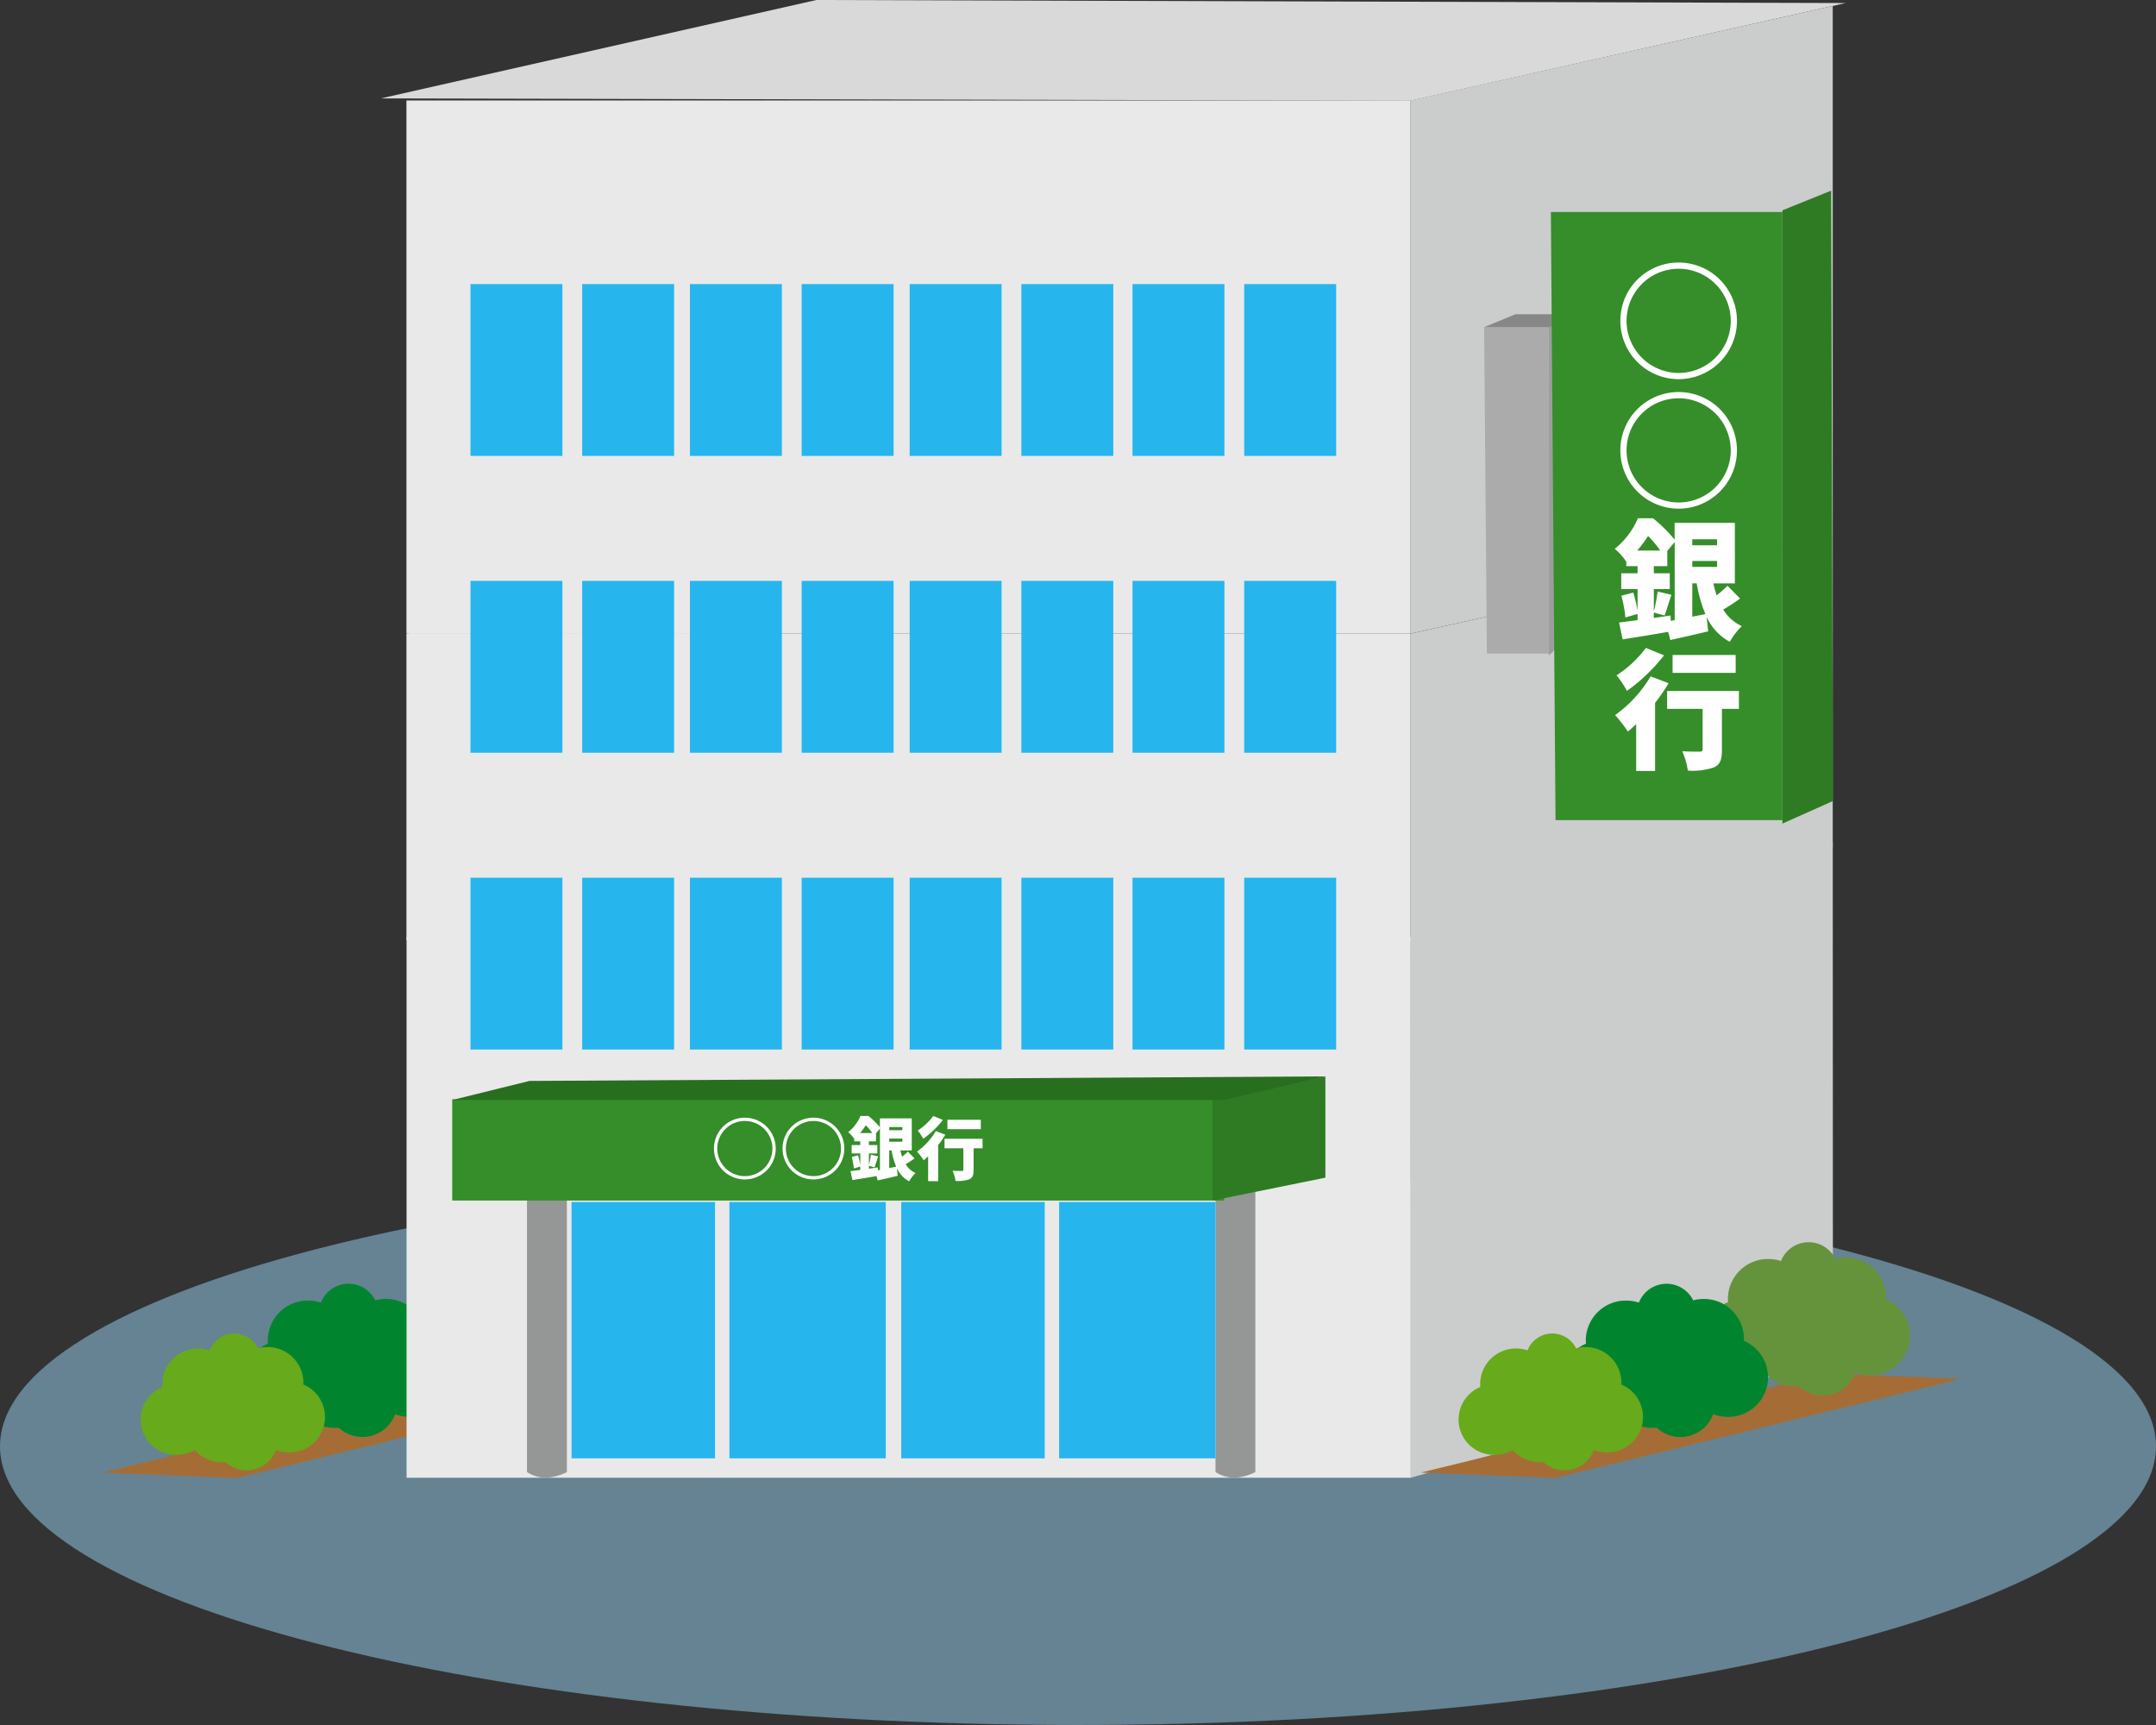
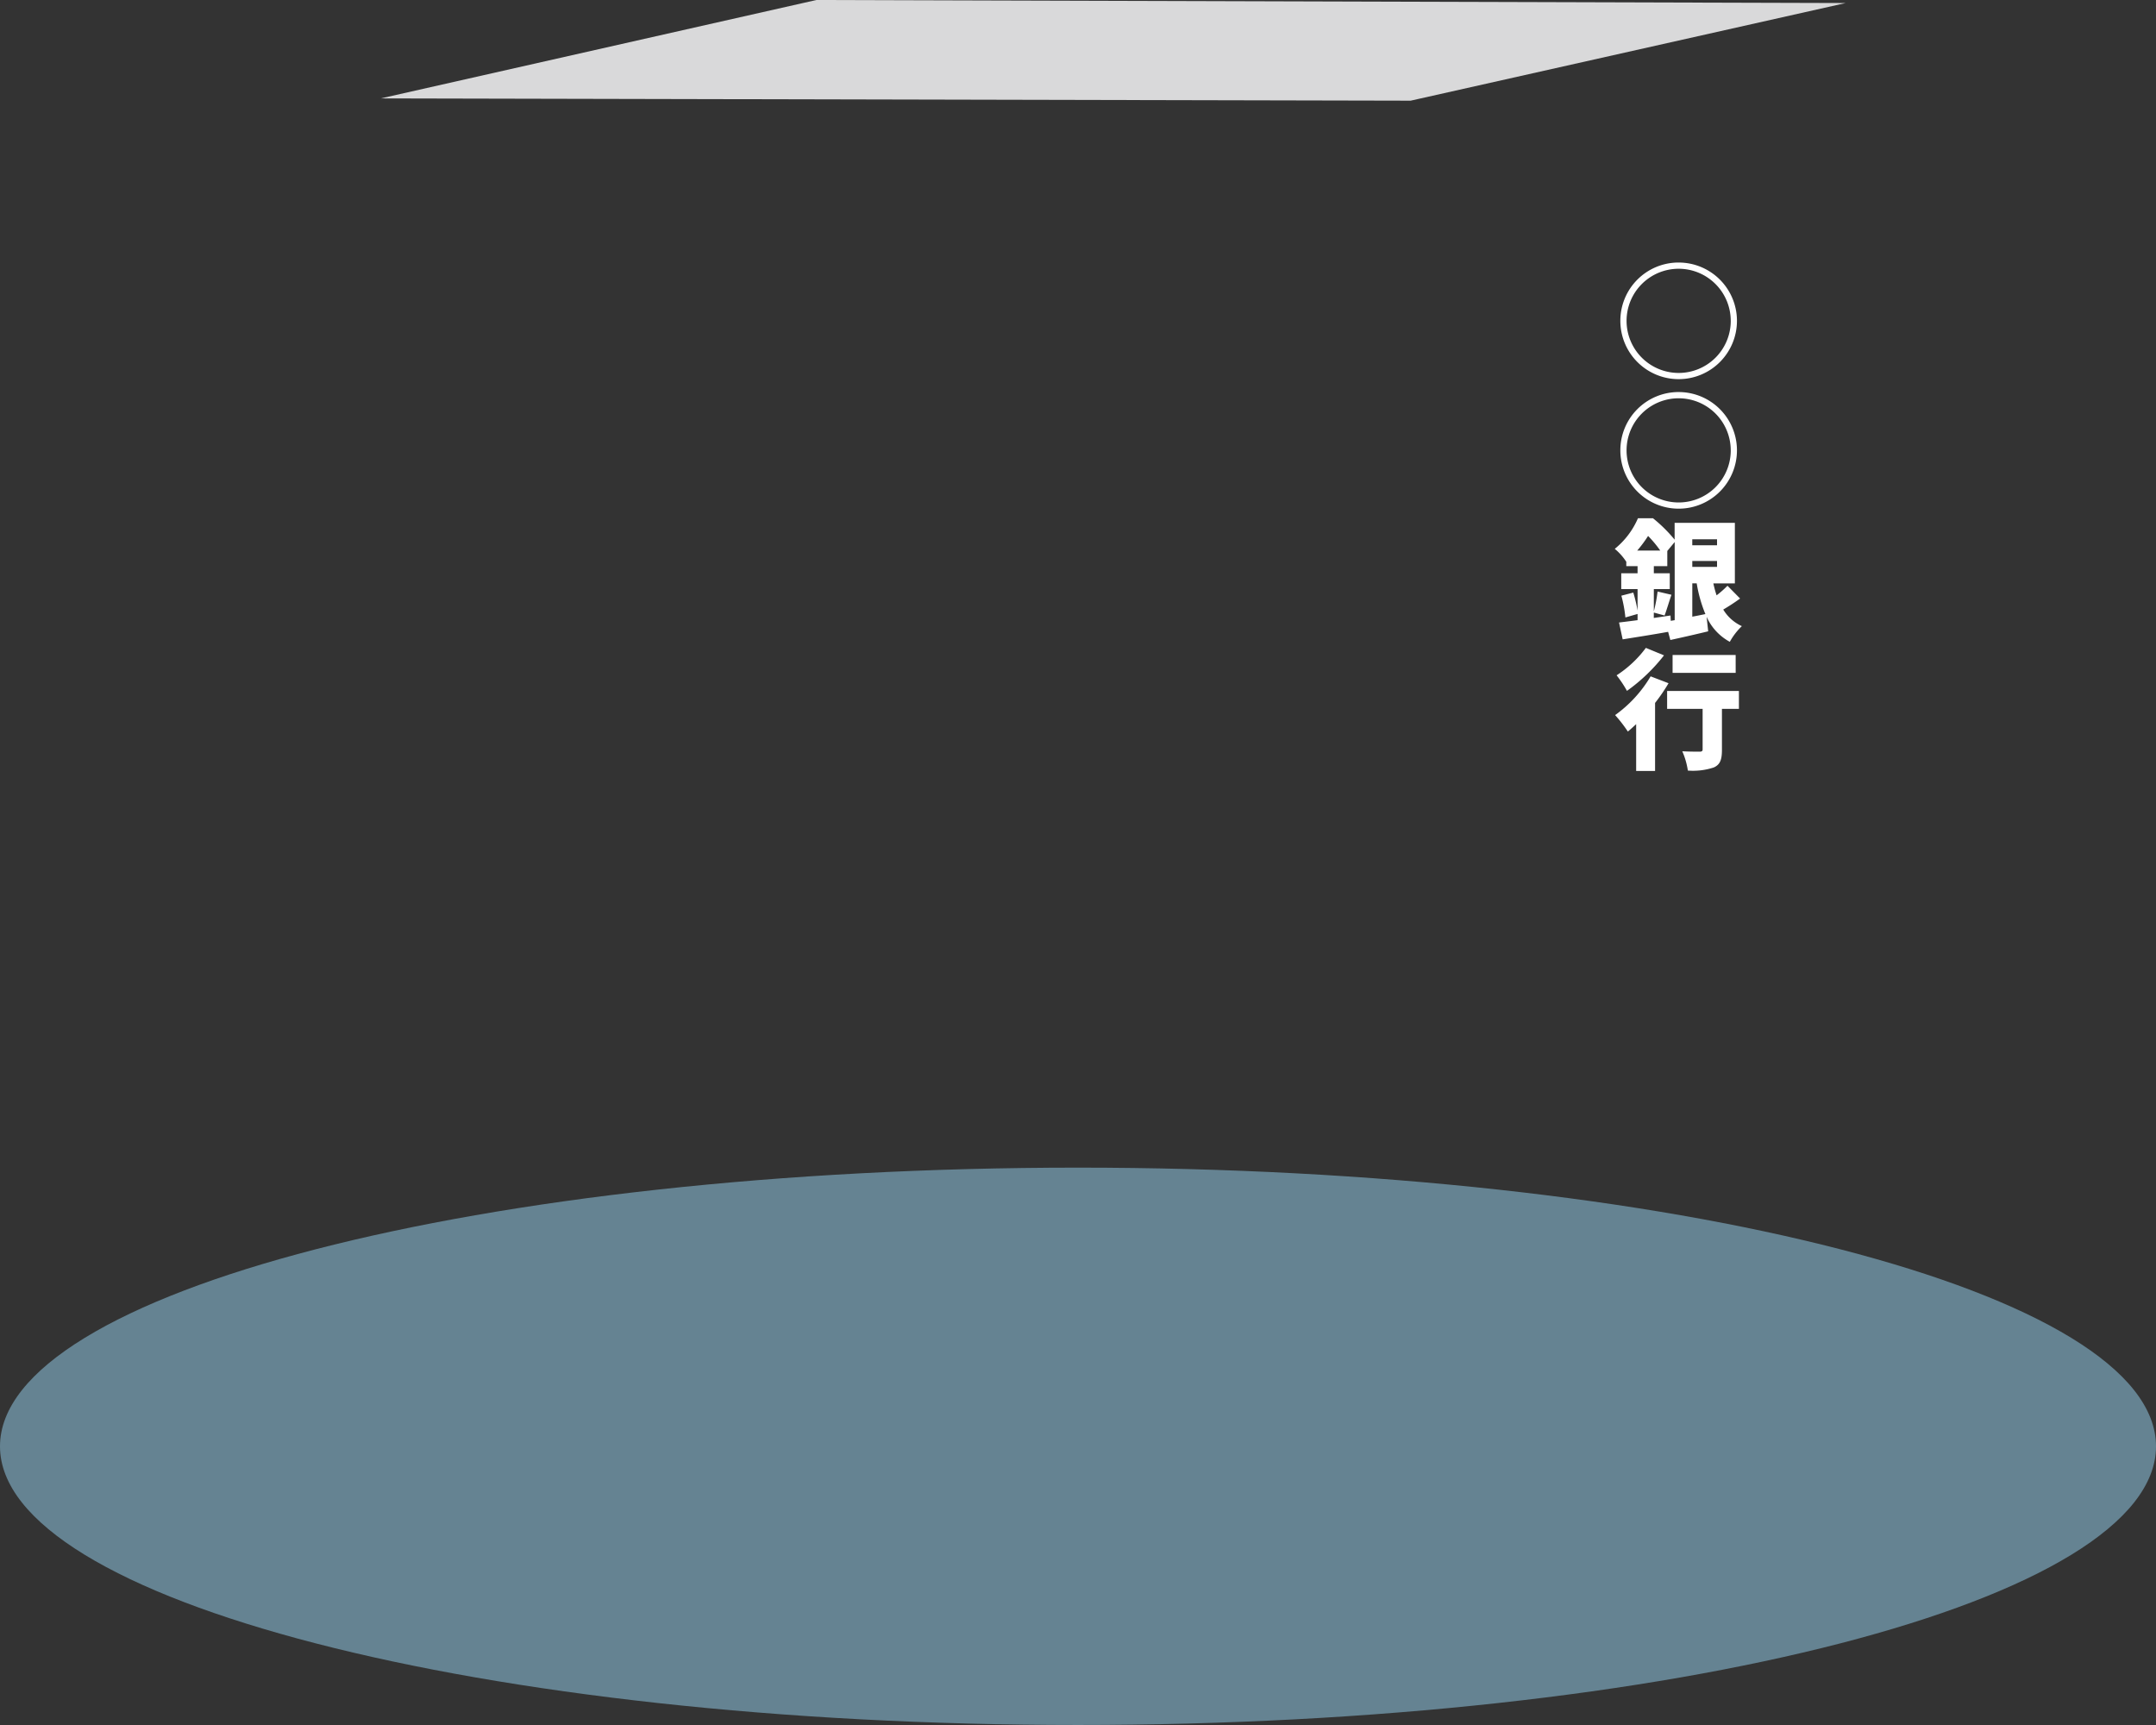
<svg xmlns="http://www.w3.org/2000/svg" width="220" height="176" viewBox="0 0 220 176">
  <rect x="0" y="0" width="220" height="176" fill="#333333" stroke="none" />
  <defs>
    <clipPath id="a">
      <path d="M0,155.035c0,15.7,49.249,28.431,110,28.431s110-12.729,110-28.431S170.752,126.6,110,126.6,0,139.332,0,155.035" transform="translate(0 -126.602)" fill="none" />
    </clipPath>
    <linearGradient id="b" y1="1" x2="0.004" y2="1" gradientUnits="objectBoundingBox">
      <stop offset="0" stop-color="#b5c7d0" />
      <stop offset="1" stop-color="#658392" />
    </linearGradient>
    <clipPath id="c">
-       <rect width="220" height="176" fill="none" />
-     </clipPath>
+       </clipPath>
  </defs>
  <g transform="translate(0 0)">
    <path d="M85.613,0,41.164,10.04l105.088.232L190.642.31Z" transform="translate(-2.309)" fill="#d9d9da" />
    <g transform="translate(0 119.135)">
      <g clip-path="url(#a)">
        <rect width="220" height="56.865" transform="translate(0 0)" fill="url(#b)" />
      </g>
    </g>
    <g transform="translate(0 0)">
      <g clip-path="url(#c)">
        <path d="M24.819,159.429l-13.712-.546,41.445-10.118,13.712.544Z" transform="translate(-0.623 -8.636)" fill="#a56d35" />
        <path d="M60.3,140.378c0-.075.011-.149.011-.226a4.082,4.082,0,0,0-4.118-4.048,4.191,4.191,0,0,0-1.067.139,3.031,3.031,0,0,0-5.539.23,4.173,4.173,0,0,0-1.3-.207,4.082,4.082,0,0,0-4.118,4.048c0,.118.008.232.017.349a4.043,4.043,0,0,0-2.464,3.7,4.084,4.084,0,0,0,4.119,4.049,4.157,4.157,0,0,0,2.052-.543,4.139,4.139,0,0,0,3.1,1.384c.137,0,.272-.006.406-.019a3.563,3.563,0,0,0,5.768-1.382,4.155,4.155,0,0,0,1.473.272,4.038,4.038,0,0,0,1.661-7.752" transform="translate(-2.34 -7.811)" fill="#65933c" />
        <path d="M44.938,144.881c0-.075.011-.153.011-.228A4.085,4.085,0,0,0,40.83,140.6a4.184,4.184,0,0,0-1.066.141,3.031,3.031,0,0,0-5.54.231,4.2,4.2,0,0,0-1.3-.208,4.084,4.084,0,0,0-4.119,4.049c0,.116.008.232.018.348a4.037,4.037,0,0,0,1.656,7.754,4.135,4.135,0,0,0,2.052-.543,4.141,4.141,0,0,0,3.1,1.386c.136,0,.272-.009.406-.021a3.567,3.567,0,0,0,5.768-1.38,4.153,4.153,0,0,0,1.472.271,4.037,4.037,0,0,0,1.662-7.751" transform="translate(-1.479 -8.072)" fill="#00852e" />
        <path d="M31.805,149.64c0-.066.009-.135.009-.2a3.647,3.647,0,0,0-3.677-3.615,3.791,3.791,0,0,0-.953.127,2.706,2.706,0,0,0-4.946.206,3.7,3.7,0,0,0-1.159-.187,3.647,3.647,0,0,0-3.677,3.614c0,.105.008.208.016.311a3.6,3.6,0,0,0,1.478,6.923,3.691,3.691,0,0,0,1.834-.484,3.68,3.68,0,0,0,2.763,1.237c.123,0,.244-.006.363-.017a3.183,3.183,0,0,0,5.15-1.232,3.71,3.71,0,0,0,1.315.241,3.6,3.6,0,0,0,1.484-6.921" transform="translate(-0.854 -8.385)" fill="#67aa1b" />
        <path d="M77.556,78.672,44.175,86.147V43.987l33.381-7.475Z" transform="translate(-2.478 -2.119)" fill="#cbcccc" />
-         <path d="M77.556,105.63l-33.381,7.475V88.746L77.556,81.27Z" transform="translate(-2.478 -4.718)" fill="#cbcccc" />
        <path d="M77.57,147.588l-33.381,9.375-.013-42.75,33.38-7.474Z" transform="translate(-2.478 -6.196)" fill="#cbcccc" />
        <rect width="102.468" height="54.4" transform="translate(41.475 10.251)" fill="#e9e9e9" />
        <path d="M195.569,55.042,152.5,64.687v-54.4L195.569.643Z" transform="translate(-8.554 -0.037)" fill="#cbcccc" />
        <rect width="102.468" height="31.277" transform="translate(41.475 64.651)" fill="#e9e9e9" />
        <path d="M195.569,89.829,152.5,99.473V68.042L195.569,58.4Z" transform="translate(-8.554 -3.39)" fill="#cbcccc" />
        <rect width="102.468" height="55.168" transform="translate(41.486 95.605)" fill="#e9e9e9" />
        <path d="M195.587,143.967l-43.072,12.1L152.5,100.9l43.071-9.646Z" transform="translate(-8.554 -5.297)" fill="#cbcccc" />
-         <rect width="9.379" height="17.531" transform="translate(48.008 89.552)" fill="#27b5ee" />
        <rect width="9.379" height="17.531" transform="translate(59.407 89.552)" fill="#27b5ee" />
        <rect width="9.38" height="17.531" transform="translate(70.402 89.552)" fill="#27b5ee" />
        <rect width="9.38" height="17.531" transform="translate(81.801 89.552)" fill="#27b5ee" />
        <rect width="9.378" height="17.531" transform="translate(92.824 89.552)" fill="#27b5ee" />
        <rect width="9.379" height="17.531" transform="translate(104.221 89.552)" fill="#27b5ee" />
        <rect width="9.379" height="17.531" transform="translate(115.563 89.552)" fill="#27b5ee" />
        <rect width="9.381" height="17.531" transform="translate(126.961 89.552)" fill="#27b5ee" />
        <rect width="9.379" height="17.533" transform="translate(48.008 59.267)" fill="#27b5ee" />
        <rect width="9.379" height="17.533" transform="translate(59.407 59.267)" fill="#27b5ee" />
        <rect width="9.38" height="17.533" transform="translate(70.402 59.267)" fill="#27b5ee" />
        <rect width="9.38" height="17.533" transform="translate(81.801 59.267)" fill="#27b5ee" />
        <rect width="9.378" height="17.533" transform="translate(92.824 59.267)" fill="#27b5ee" />
        <rect width="9.379" height="17.533" transform="translate(104.221 59.267)" fill="#27b5ee" />
        <rect width="9.379" height="17.533" transform="translate(115.563 59.267)" fill="#27b5ee" />
        <rect width="9.381" height="17.533" transform="translate(126.961 59.267)" fill="#27b5ee" />
        <rect width="9.379" height="17.532" transform="translate(48.008 28.984)" fill="#27b5ee" />
        <rect width="9.379" height="17.532" transform="translate(59.407 28.984)" fill="#27b5ee" />
        <rect width="9.38" height="17.532" transform="translate(70.402 28.984)" fill="#27b5ee" />
        <rect width="9.38" height="17.532" transform="translate(81.801 28.984)" fill="#27b5ee" />
        <rect width="9.378" height="17.532" transform="translate(92.824 28.984)" fill="#27b5ee" />
        <rect width="9.379" height="17.532" transform="translate(104.221 28.984)" fill="#27b5ee" />
        <rect width="9.379" height="17.532" transform="translate(115.563 28.984)" fill="#27b5ee" />
        <rect width="9.381" height="17.532" transform="translate(126.961 28.984)" fill="#27b5ee" />
-         <path d="M56.97,157.548v-30.88h4.07v30.88a5.351,5.351,0,0,1-2.166.577,3.655,3.655,0,0,1-1.9-.577" transform="translate(-3.196 -7.353)" fill="#959696" />
        <path d="M131.4,157.548v-30.88h4.068v30.88a5.342,5.342,0,0,1-2.164.577,3.646,3.646,0,0,1-1.9-.577" transform="translate(-7.371 -7.353)" fill="#959696" />
        <rect width="78.764" height="10.332" transform="translate(46.145 112.158)" fill="#358e29" />
        <path d="M142.594,126.924l-11.523,2.335V118.927l11.523-2.333Z" transform="translate(-7.352 -6.768)" fill="#2e7b24" />
        <path d="M127.608,119H48.887l7.887-1.946,81.21-.463Z" transform="translate(-2.742 -6.768)" fill="#286e1f" />
        <rect width="14.64" height="26.154" transform="translate(58.321 122.639)" fill="#27b5ee" />
        <rect width="15.954" height="26.154" transform="translate(74.431 122.639)" fill="#27b5ee" />
        <rect width="14.639" height="26.154" transform="translate(91.964 122.639)" fill="#27b5ee" />
        <rect width="15.954" height="26.154" transform="translate(108.073 122.639)" fill="#27b5ee" />
        <path d="M167.432,34.662v34.2l3.018-2.821-.108-32Z" transform="translate(-9.392 -1.976)" fill="#9c9d9e" />
        <path d="M160.442,35.445l.278,33.294h6.32V35.445Z" transform="translate(-9 -2.058)" fill="#ababac" />
        <path d="M163.629,34.038l-3.21,1.325h6.6l2.93-1.325Z" transform="translate(-8.998 -1.976)" fill="#878788" />
        <path d="M192.687,22.657V85.228l5.155-2.3-.183-62.277Z" transform="translate(-10.809 -1.199)" fill="#2e7b24" />
        <path d="M167.657,22.962l.476,62.046h23.15V22.962Z" transform="translate(-9.405 -1.333)" fill="#358e29" />
        <path d="M167.3,159.429l-13.712-.546,41.446-10.118,13.712.544Z" transform="translate(-8.615 -8.636)" fill="#a56d35" />
        <path d="M202.783,140.378c0-.075.011-.149.011-.226a4.082,4.082,0,0,0-4.118-4.048,4.186,4.186,0,0,0-1.067.139,3.032,3.032,0,0,0-5.54.23,4.167,4.167,0,0,0-1.3-.207,4.082,4.082,0,0,0-4.119,4.048c0,.118.008.232.017.349a4.037,4.037,0,0,0,1.657,7.754,4.157,4.157,0,0,0,2.052-.543,4.14,4.14,0,0,0,3.1,1.384c.137,0,.273-.006.406-.019a3.564,3.564,0,0,0,5.769-1.382,4.15,4.15,0,0,0,1.473.272,4.038,4.038,0,0,0,1.662-7.752" transform="translate(-10.333 -7.811)" fill="#65933c" />
        <path d="M187.419,144.881c0-.075.011-.153.011-.228a4.085,4.085,0,0,0-4.118-4.049,4.18,4.18,0,0,0-1.067.141,3.031,3.031,0,0,0-5.54.231,4.2,4.2,0,0,0-1.3-.208,4.084,4.084,0,0,0-4.118,4.049c0,.116.008.232.018.348a4.037,4.037,0,0,0,1.656,7.754,4.14,4.14,0,0,0,2.052-.543,4.141,4.141,0,0,0,3.1,1.386c.137,0,.273-.009.406-.021a3.568,3.568,0,0,0,5.77-1.38,4.141,4.141,0,0,0,1.473.271,4.037,4.037,0,0,0,1.661-7.751" transform="translate(-9.471 -8.072)" fill="#00852e" />
        <path d="M174.285,149.64c0-.066.011-.135.011-.2a3.647,3.647,0,0,0-3.678-3.615,3.781,3.781,0,0,0-.951.127,2.706,2.706,0,0,0-4.947.206,3.694,3.694,0,0,0-1.159-.187,3.647,3.647,0,0,0-3.677,3.614c0,.105.008.208.017.311a3.6,3.6,0,0,0,1.478,6.923,3.693,3.693,0,0,0,1.833-.484,3.68,3.68,0,0,0,2.763,1.237q.184,0,.362-.017a3.183,3.183,0,0,0,5.15-1.232,3.725,3.725,0,0,0,1.317.241,3.6,3.6,0,0,0,1.482-6.921" transform="translate(-8.846 -8.385)" fill="#67aa1b" />
      </g>
    </g>
    <path d="M187.352,62.743a20.184,20.184,0,0,1-1.719,1.124,4.3,4.3,0,0,0,1.9,1.692,6.678,6.678,0,0,0-1.23,1.6,5.408,5.408,0,0,1-2.366-2.552l.159,1.481c-1.3.317-2.711.634-3.861.886l-.226-.833c-1.612.291-3.318.555-4.64.767L175,65.189c.542-.066,1.189-.146,1.891-.239v-.634l-1.243.357a13.478,13.478,0,0,0-.41-2.221l1.216-.317a15.247,15.247,0,0,1,.437,1.838V61.778h-1.666V60.165h1.666v-.728h-1.151v-.476l-.013.013a5.731,5.731,0,0,0-1.164-1.3,8.164,8.164,0,0,0,2.367-3.121h1.534a15.019,15.019,0,0,1,2.208,2.182V55.022h6.148V61.2h-2.195a10.846,10.846,0,0,0,.33,1.217,10.42,10.42,0,0,0,1.111-.979Zm-7.3,8.641a18.357,18.357,0,0,1-1.375,2.01v6.941h-1.93V75.561c-.292.264-.569.529-.847.753a14.66,14.66,0,0,0-1.3-1.679,12.989,12.989,0,0,0,3.623-3.953Zm-.463-2.843a18.132,18.132,0,0,1-3.781,3.623,11.341,11.341,0,0,0-1.058-1.587,11.484,11.484,0,0,0,2.988-2.8Zm1.494-40.08a5.949,5.949,0,1,1-5.949,5.949A5.941,5.941,0,0,1,181.085,28.46Zm0,13.215a5.949,5.949,0,1,1-5.949,5.949A5.941,5.941,0,0,1,181.085,41.675Zm5.315-7.265a5.315,5.315,0,1,0-5.315,5.315A5.315,5.315,0,0,0,186.4,34.409Zm0,13.215a5.315,5.315,0,1,0-5.315,5.315A5.315,5.315,0,0,0,186.4,47.624ZM179.207,57.85a11.556,11.556,0,0,0-1.243-1.493,12.782,12.782,0,0,1-1.11,1.493Zm-.661,6.875,1.706-.251.026.542.4-.066V56.978l-.754.912v1.547h-1.374v.728h1.626v1.613h-1.626v2.274a15.151,15.151,0,0,0,.383-2.023l1.415.33c-.264.766-.5,1.587-.7,2.115l-1.1-.3ZM187.233,74H185.5v4.178c0,.979-.172,1.507-.833,1.8a6.751,6.751,0,0,1-2.644.318,7.747,7.747,0,0,0-.569-1.97c.648.04,1.521.04,1.758.04s.317-.053.317-.239V74h-3.623V72.176h7.326Zm-.331-3.676h-6.438V68.5H186.9ZM182.473,56.7v.608H185V56.7ZM185,59.516v-.608h-2.525v.608Zm-2.525,5.077c.436-.079.885-.172,1.336-.264a14.093,14.093,0,0,1-.886-3.134h-.449Z" transform="translate(-9.792 -1.675)" fill="#fff" />
-     <path d="M.35-2.66A3.146,3.146,0,0,0,3.5.49,3.146,3.146,0,0,0,6.65-2.66,3.146,3.146,0,0,0,3.5-5.81,3.146,3.146,0,0,0,.35-2.66ZM3.5.154A2.814,2.814,0,0,1,.686-2.66,2.814,2.814,0,0,1,3.5-5.474,2.814,2.814,0,0,1,6.314-2.66,2.814,2.814,0,0,1,3.5.154ZM7.35-2.66A3.146,3.146,0,0,0,10.5.49a3.146,3.146,0,0,0,3.15-3.15A3.146,3.146,0,0,0,10.5-5.81,3.146,3.146,0,0,0,7.35-2.66ZM10.5.154A2.814,2.814,0,0,1,7.686-2.66,2.814,2.814,0,0,1,10.5-5.474,2.814,2.814,0,0,1,13.314-2.66,2.814,2.814,0,0,1,10.5.154Zm7.735-2.625h.238a7.492,7.492,0,0,0,.469,1.659c-.238.049-.476.1-.707.14ZM16.156-.9l.581.161c.1-.28.231-.714.371-1.12l-.749-.175a8.02,8.02,0,0,1-.2,1.071v-1.2h.861v-.854h-.861V-3.4h.728v-.819l.4-.483V-.483l-.21.035-.014-.287-.9.133Zm-.9-3.346a6.768,6.768,0,0,0,.588-.791,6.157,6.157,0,0,1,.658.791Zm4.312-.609v.322H18.235v-.322ZM18.235-3.36v-.322h1.337v.322Zm1.9,1.015a5.617,5.617,0,0,1-.588.518,5.764,5.764,0,0,1-.175-.644h1.162V-5.74H17.283v.91a7.947,7.947,0,0,0-1.169-1.155H15.3a4.322,4.322,0,0,1-1.253,1.652,3.043,3.043,0,0,1,.616.686l.007-.007V-3.4h.609v.385H14.4v.854h.882V-1a8.165,8.165,0,0,0-.231-.973l-.644.168A7.135,7.135,0,0,1,14.623-.63l.658-.189v.336c-.371.049-.714.091-1,.126l.2.91c.7-.112,1.6-.252,2.457-.406l.119.441C17.661.455,18.41.287,19.1.119l-.084-.784A2.864,2.864,0,0,0,20.265.686a3.543,3.543,0,0,1,.651-.847,2.279,2.279,0,0,1-1.008-.9,10.6,10.6,0,0,0,.91-.6ZM27.58-5.6H24.171v.966H27.58Zm-4.851-.385A6.092,6.092,0,0,1,21.147-4.5a6.045,6.045,0,0,1,.56.84,9.607,9.607,0,0,0,2-1.918Zm.259,1.54A6.886,6.886,0,0,1,21.07-2.352a7.768,7.768,0,0,1,.686.889c.147-.119.294-.259.448-.4V.665h1.022V-3.01a9.6,9.6,0,0,0,.728-1.064Zm4.767.791H23.877v.966H25.8V-.5c0,.1-.042.126-.168.126s-.588,0-.931-.021A4.1,4.1,0,0,1,25,.644,3.584,3.584,0,0,0,26.4.476c.35-.154.441-.434.441-.952V-2.688h.917Z" transform="translate(72.504 119.846)" fill="#fff" />
  </g>
</svg>